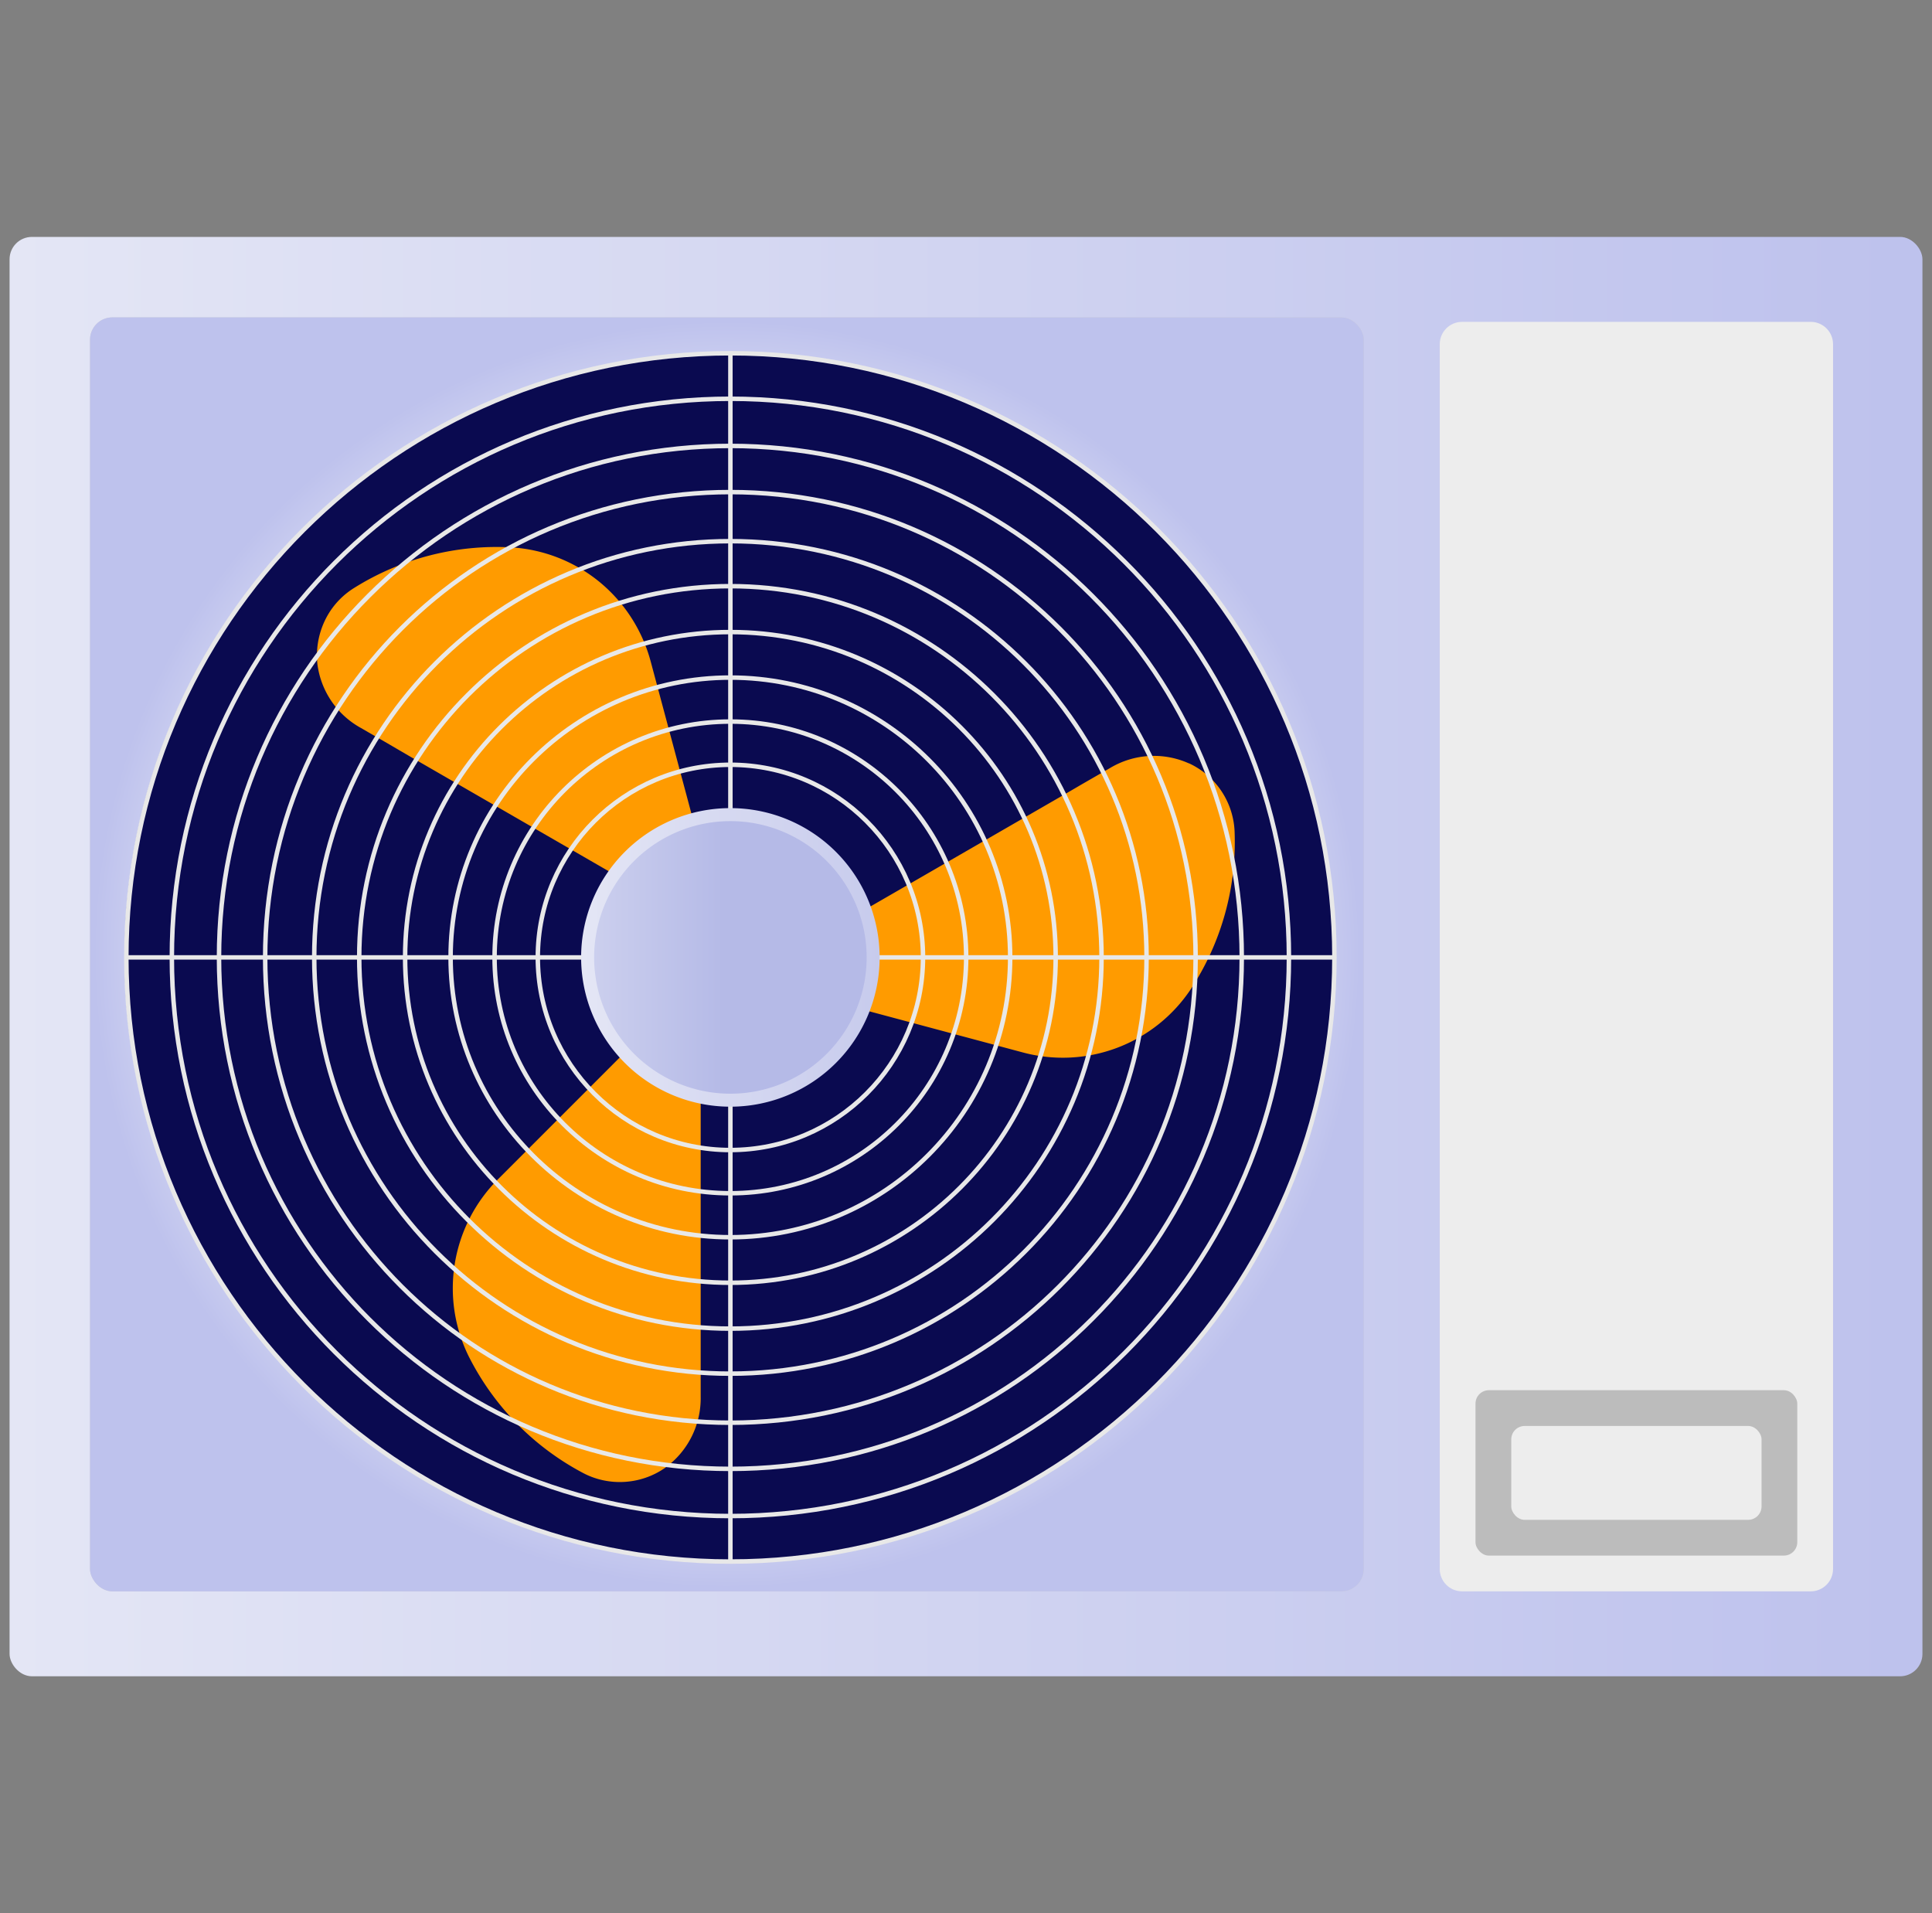
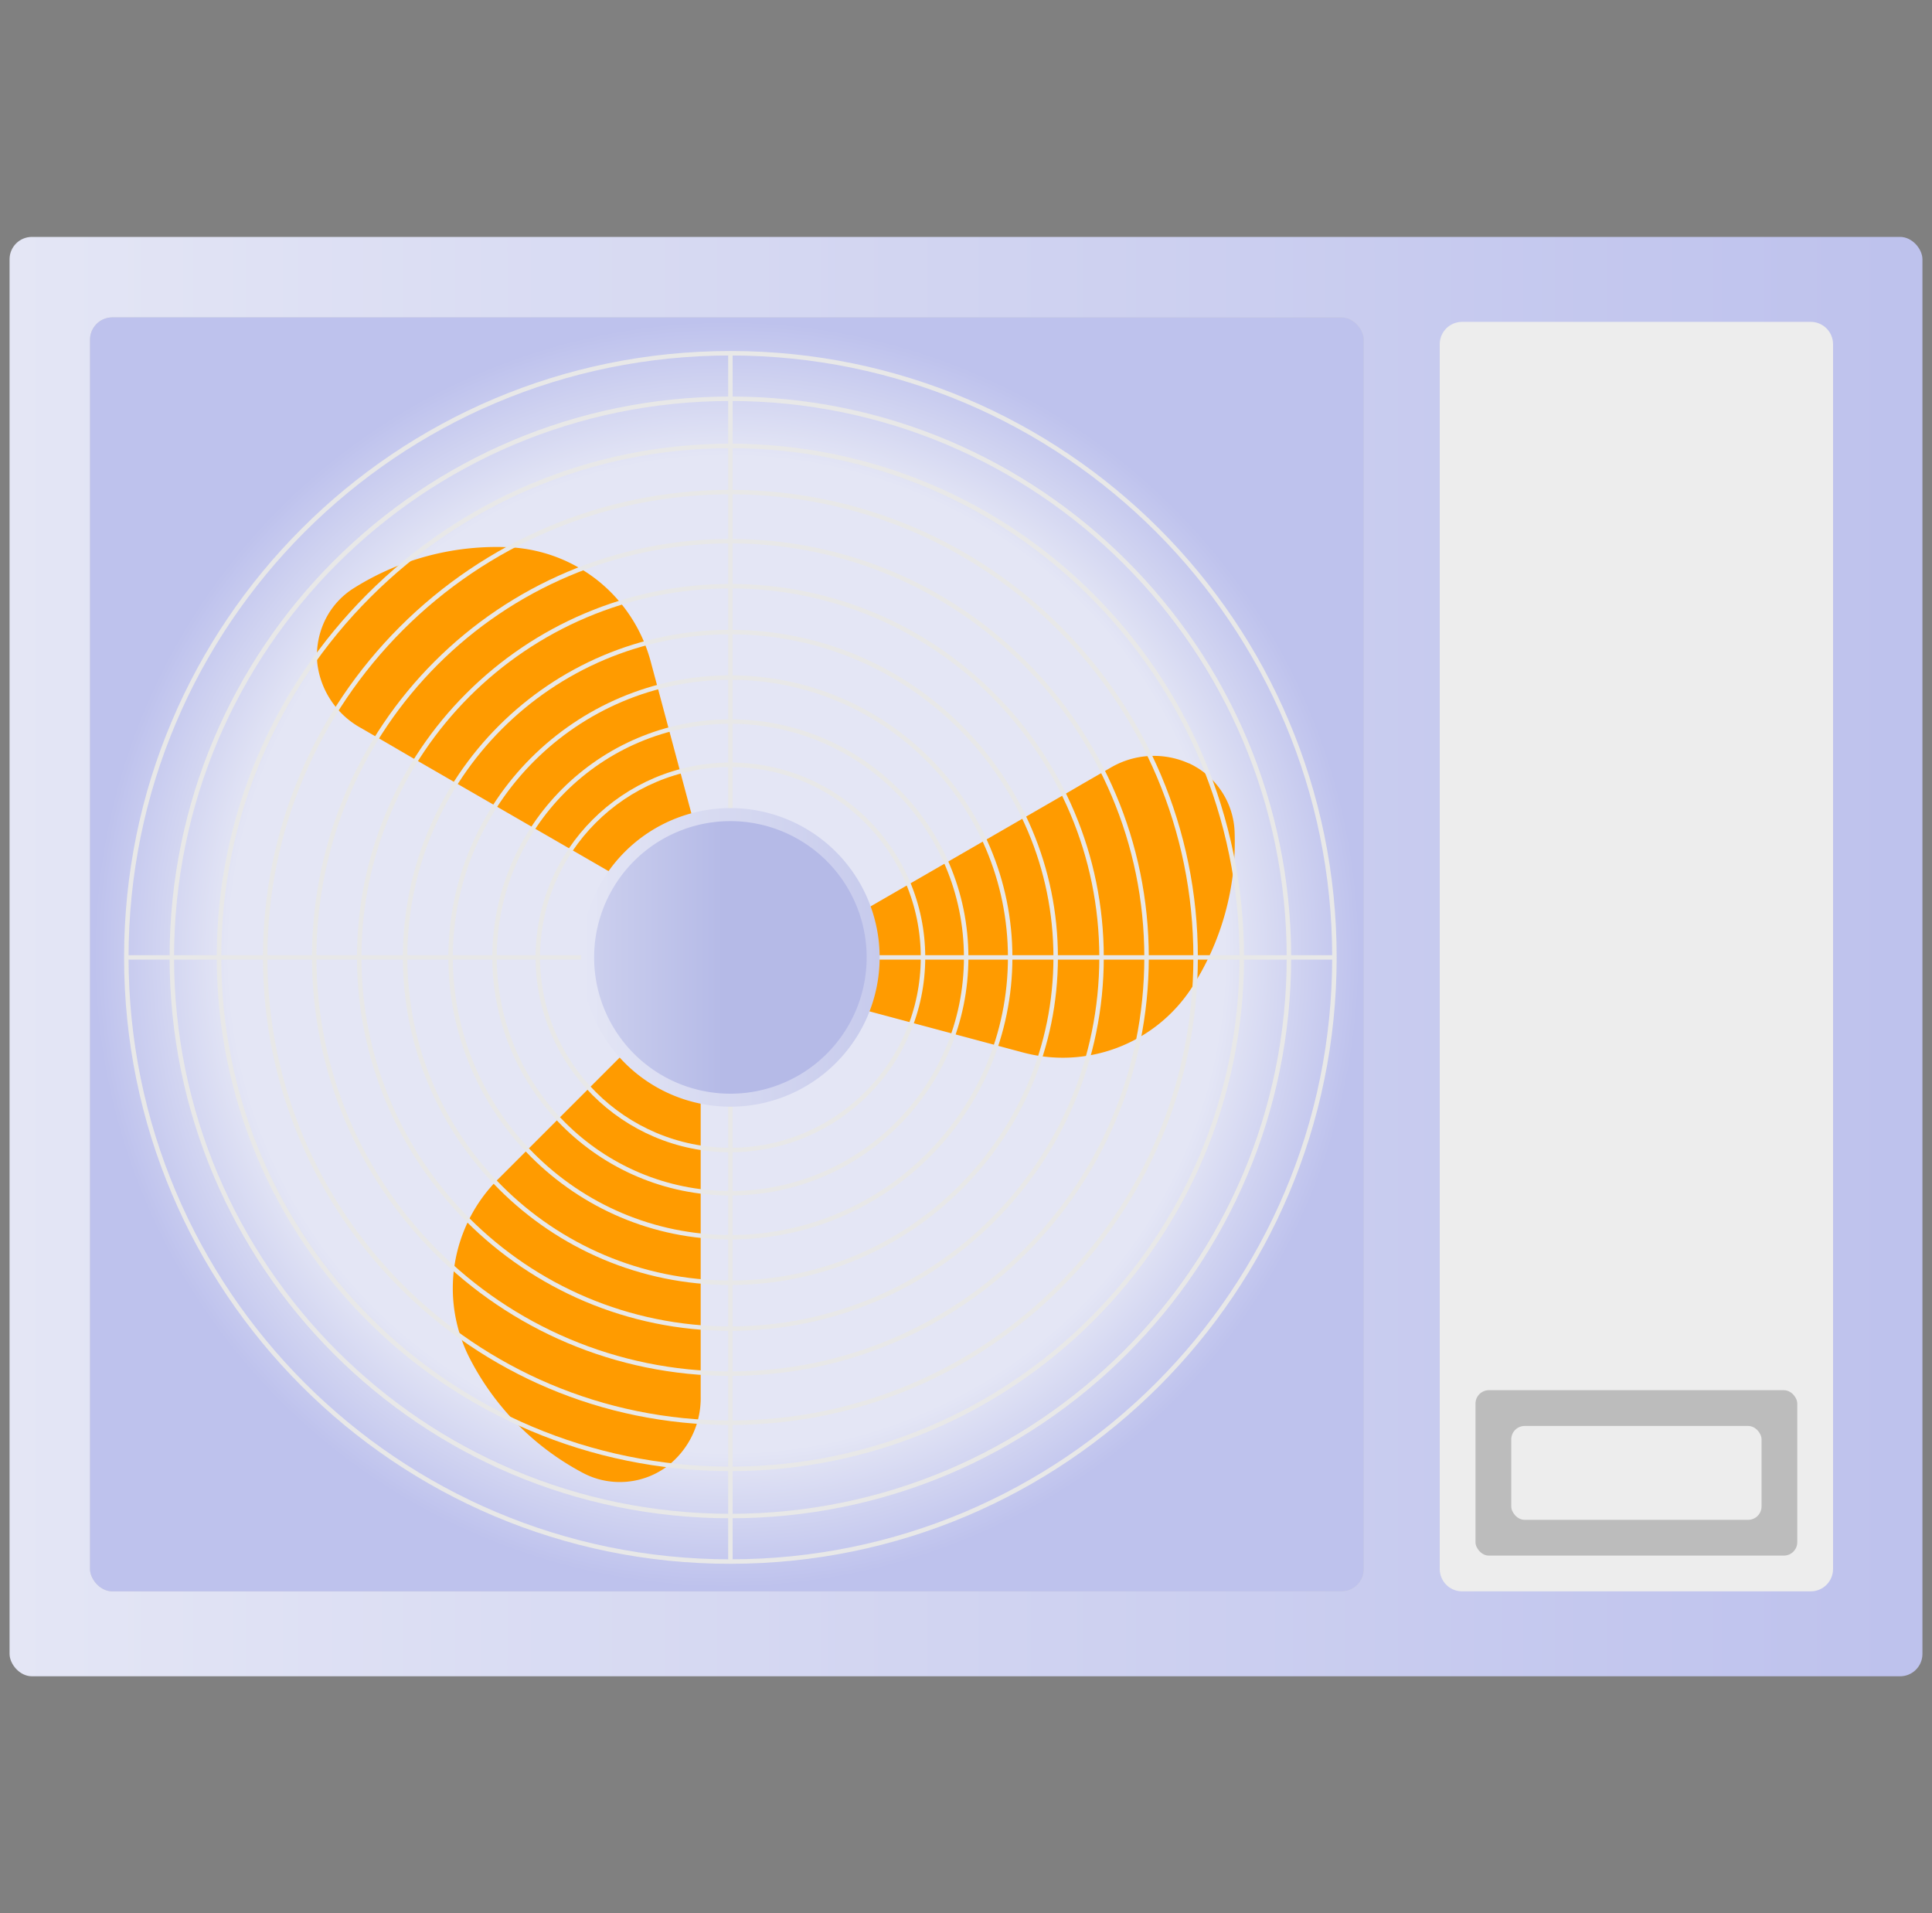
<svg xmlns="http://www.w3.org/2000/svg" width="101" height="100" fill="none">
  <rect width="100%" height="100%" fill="#808080" stroke="none" />
  <rect x=".5" y="12.383" width="100" height="75.234" rx="1.168" fill="url(#a)" />
  <rect x="4.706" y="16.589" width="66.589" height="66.589" rx="1.168" fill="url(#b)" />
  <rect x="4.706" y="16.589" width="66.589" height="66.589" rx="1.168" fill="url(#c)" />
  <path d="M75.266 17.99v64.02c0 .645.523 1.168 1.169 1.168h18.224c.645 0 1.168-.523 1.168-1.169V17.991c0-.645-.523-1.168-1.168-1.168H76.435c-.646 0-1.169.523-1.169 1.168z" fill="#EDEDED" />
-   <path d="M38.103 81.62c17.447 0 31.591-14.144 31.591-31.591 0-17.448-14.144-31.592-31.591-31.592-17.447 0-31.591 14.144-31.591 31.592 0 17.447 14.144 31.592 31.591 31.592z" fill="#0A0A50" />
  <path d="M35.35 54.8a6.813 6.813 0 0 1-.366-.227c-.113-.08-.227-.16-.333-.246a4.469 4.469 0 0 1-.68-.673c-.113.14-.227.273-.353.4l-7.556 7.556a8.08 8.08 0 0 0-2.28 4.398 8.021 8.021 0 0 0 .727 4.898 14.028 14.028 0 0 0 5.957 6.077c.673.36 1.433.52 2.192.473.76-.047 1.493-.3 2.12-.74a4.484 4.484 0 0 0 1.852-3.711V55.966c0-.227-.02-.453-.06-.68a4.974 4.974 0 0 1-1.206-.486h-.014zm6.664-4.398a4.183 4.183 0 0 1-4.185 4.185 4.183 4.183 0 0 1-4.185-4.185 4.183 4.183 0 0 1 4.185-4.184 4.183 4.183 0 0 1 4.184 4.184zm-7.77-3.545a4.95 4.95 0 0 1 1.406-1c.127-.06.253-.113.38-.166.16-.06.326-.113.5-.16.14-.04.286-.066.433-.093a6.489 6.489 0 0 1-.173-.507l-2.766-10.328a8.097 8.097 0 0 0-2.665-4.171 8.064 8.064 0 0 0-4.604-1.82 14.035 14.035 0 0 0-8.243 2.12 4.077 4.077 0 0 0-1.386 1.432 4.239 4.239 0 0 0-.533 2.546 4.457 4.457 0 0 0 2.259 3.331l1.5.867.512.3.526.306 12.234 7.063c.2.114.407.207.62.287v-.007zM62.15 39.9a4.461 4.461 0 0 0-4.137.254l-1.48.853-.513.3-.526.306-12.234 7.063c-.2.114-.387.247-.56.393.113.42.18.853.18 1.286 0 .14 0 .287-.013.427-.014.14-.027.273-.047.413-.027.173-.066.34-.106.513-.04.14-.087.28-.134.42.18.027.353.06.527.107L53.435 55a8.042 8.042 0 0 0 8.822-3.305 14.025 14.025 0 0 0 2.286-8.196 4.12 4.12 0 0 0-2.38-3.599h-.012z" fill="#FF9B00" />
  <path d="M38.183 60.11c5.56 0 10.069-4.507 10.069-10.068 0-5.56-4.508-10.068-10.069-10.068-5.56 0-10.068 4.508-10.068 10.068 0 5.561 4.508 10.069 10.068 10.069z" stroke="#E8E8E8" stroke-width=".234" stroke-miterlimit="10" />
  <path d="M38.182 62.37c6.808 0 12.327-5.52 12.327-12.328S44.99 37.715 38.182 37.715s-12.327 5.519-12.327 12.327c0 6.809 5.519 12.328 12.327 12.328z" stroke="#E8E8E8" stroke-width=".234" stroke-miterlimit="10" />
  <path d="M38.183 64.669c8.077 0 14.626-6.549 14.626-14.627S46.26 35.416 38.183 35.416c-8.078 0-14.627 6.549-14.627 14.626 0 8.078 6.549 14.627 14.627 14.627z" stroke="#E8E8E8" stroke-width=".234" stroke-miterlimit="10" />
  <path d="M38.183 67.048c9.392 0 17.005-7.614 17.005-17.006 0-9.391-7.613-17.005-17.005-17.005s-17.005 7.614-17.005 17.005c0 9.392 7.613 17.006 17.005 17.006z" stroke="#E8E8E8" stroke-width=".234" stroke-miterlimit="10" />
  <path d="M38.182 69.446c10.717 0 19.404-8.687 19.404-19.404 0-10.716-8.687-19.404-19.404-19.404-10.716 0-19.403 8.688-19.403 19.404 0 10.717 8.687 19.404 19.403 19.404z" stroke="#E8E8E8" stroke-width=".234" stroke-miterlimit="10" />
  <path d="M38.183 71.799c12.015 0 21.756-9.74 21.756-21.757 0-12.015-9.74-21.756-21.756-21.756s-21.756 9.74-21.756 21.756S26.167 71.8 38.183 71.8z" stroke="#E8E8E8" stroke-width=".234" stroke-miterlimit="10" />
  <path d="M38.182 74.364c13.433 0 24.322-10.889 24.322-24.322 0-13.432-10.89-24.321-24.322-24.321-13.432 0-24.32 10.889-24.32 24.321 0 13.433 10.888 24.322 24.32 24.322z" stroke="#E8E8E8" stroke-width=".234" stroke-miterlimit="10" />
  <path d="M38.182 76.776c14.765 0 26.734-11.969 26.734-26.734 0-14.764-11.97-26.734-26.734-26.734-14.764 0-26.733 11.97-26.733 26.734 0 14.765 11.969 26.734 26.733 26.734z" stroke="#E8E8E8" stroke-width=".234" stroke-miterlimit="10" />
  <path d="M38.182 79.242c16.126 0 29.2-13.073 29.2-29.2 0-16.126-13.074-29.199-29.2-29.199-16.126 0-29.199 13.073-29.199 29.2 0 16.126 13.073 29.199 29.2 29.199z" stroke="#E8E8E8" stroke-width=".234" stroke-miterlimit="10" />
  <path d="M38.182 81.62c17.44 0 31.578-14.137 31.578-31.578 0-17.44-14.138-31.578-31.578-31.578-17.44 0-31.578 14.138-31.578 31.578 0 17.44 14.138 31.579 31.578 31.579zm.001-63.156v63.157M6.604 50.042H69.76" stroke="#E8E8E8" stroke-width=".234" stroke-miterlimit="10" />
  <path d="M38.182 57.845a7.803 7.803 0 1 0 0-15.606 7.803 7.803 0 0 0 0 15.606z" fill="url(#d)" />
  <path d="M38.183 57.166a7.123 7.123 0 1 0 0-14.247 7.123 7.123 0 0 0 0 14.247z" fill="url(#e)" />
  <rect x="77.135" y="72.664" width="16.822" height="8.645" rx=".701" fill="#BCBCBC" />
  <rect x="79.005" y="74.533" width="13.084" height="4.907" rx=".701" fill="#EDEDED" />
  <defs>
    <linearGradient id="a" x1="99.098" y1="46.028" x2=".5" y2="46.028" gradientUnits="userSpaceOnUse">
      <stop stop-color="#BEC2ED" />
      <stop offset="1" stop-color="#E4E6F5" />
    </linearGradient>
    <linearGradient id="d" x1="30.373" y1="50.042" x2="55.694" y2="50.042" gradientUnits="userSpaceOnUse">
      <stop stop-color="#E4E6F5" />
      <stop offset="1" stop-color="#B5BAE7" />
    </linearGradient>
    <linearGradient id="e" x1="23.564" y1="11.214" x2="37.81" y2="11.214" gradientUnits="userSpaceOnUse">
      <stop stop-color="#E4E6F5" />
      <stop offset="1" stop-color="#B5BAE7" />
    </linearGradient>
    <radialGradient id="b" cx="0" cy="0" r="1" gradientUnits="userSpaceOnUse" gradientTransform="matrix(0 33.294 -33.294 0 38 49.883)">
      <stop offset=".786" stop-color="#ECECEC" />
      <stop offset="1" stop-color="#D1D1D1" />
    </radialGradient>
    <radialGradient id="c" cx="0" cy="0" r="1" gradientUnits="userSpaceOnUse" gradientTransform="matrix(0 33.294 -33.294 0 38 49.883)">
      <stop offset=".786" stop-color="#E4E6F5" />
      <stop offset="1" stop-color="#BEC2ED" />
    </radialGradient>
  </defs>
</svg>